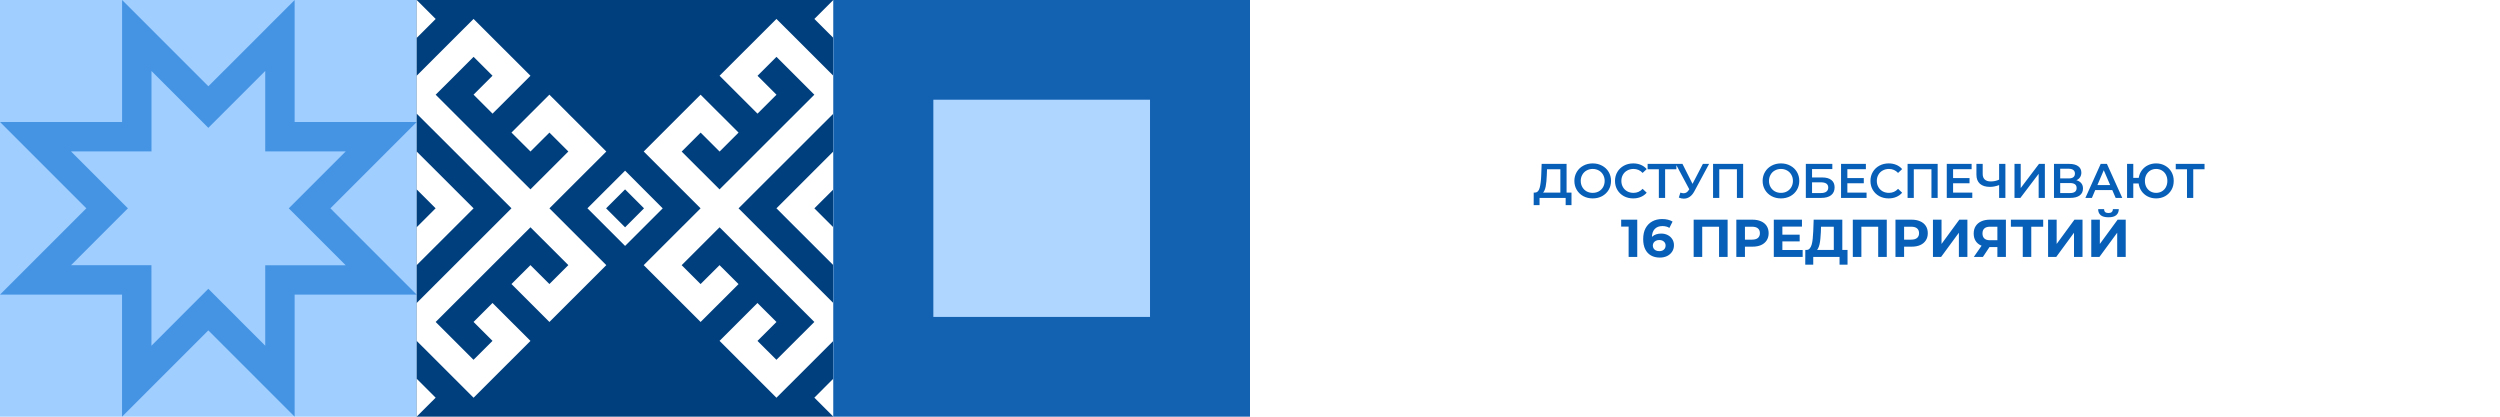
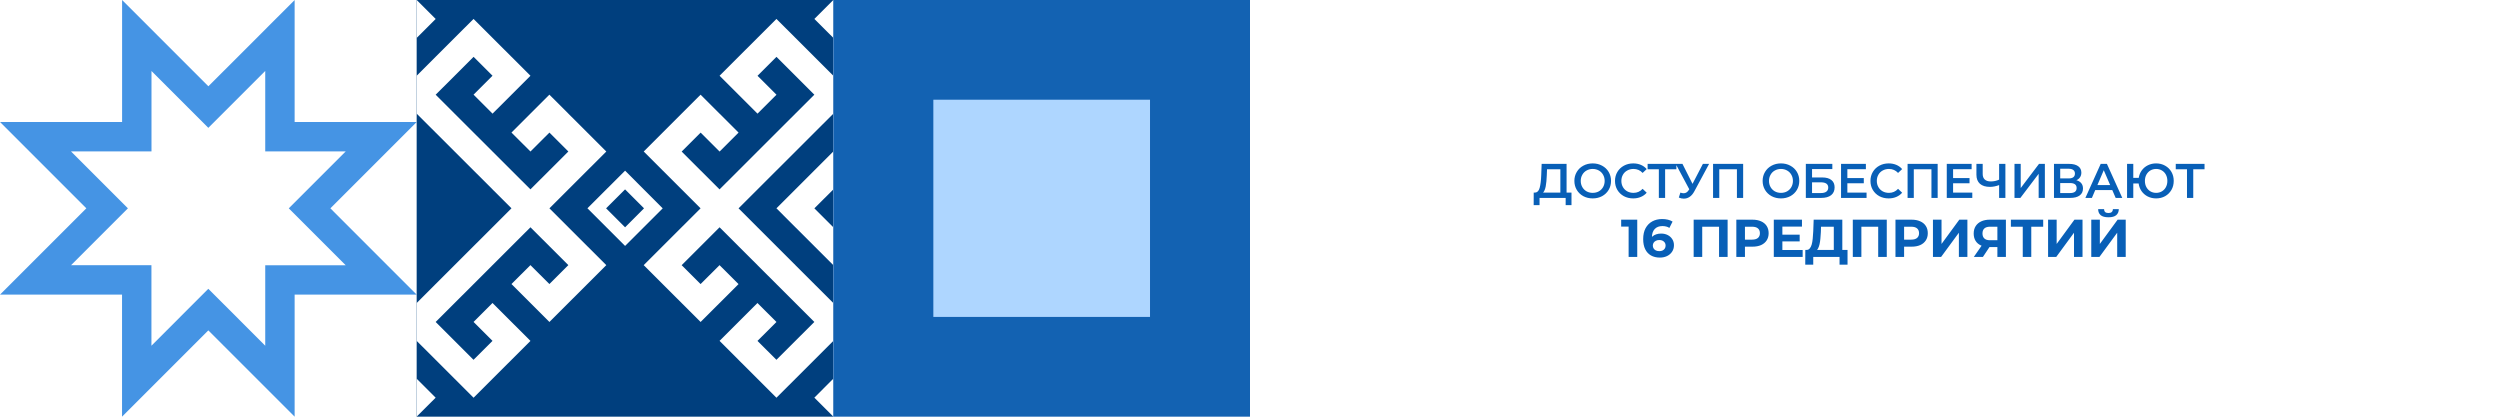
<svg xmlns="http://www.w3.org/2000/svg" width="2160" height="360" viewBox="0 0 2160 360" fill="none">
  <g filter="url(#filter0_b_711_87317)">
    <rect width="2160" height="360" transform="matrix(-1 0 0 1 2160 0.001)" fill="white" />
  </g>
  <path d="M1357.77 166.38V177.258H1352.73V171H1330.17V177.258H1325.09L1325.13 166.38H1326.39C1328.24 166.296 1329.53 164.938 1330.26 162.306C1331.01 159.646 1331.47 155.852 1331.64 150.924L1331.98 141.6H1353.52V166.38H1357.77ZM1336.43 151.428C1336.29 155.236 1335.98 158.414 1335.51 160.962C1335.03 163.482 1334.27 165.288 1333.24 166.38H1348.15V146.22H1336.64L1336.43 151.428ZM1376.09 171.42C1373.1 171.42 1370.4 170.776 1367.99 169.488C1365.58 168.172 1363.69 166.366 1362.32 164.07C1360.95 161.746 1360.26 159.156 1360.26 156.3C1360.26 153.444 1360.95 150.868 1362.32 148.572C1363.69 146.248 1365.58 144.442 1367.99 143.154C1370.4 141.838 1373.1 141.18 1376.09 141.18C1379.09 141.18 1381.79 141.838 1384.2 143.154C1386.61 144.442 1388.5 146.234 1389.87 148.53C1391.24 150.826 1391.93 153.416 1391.93 156.3C1391.93 159.184 1391.24 161.774 1389.87 164.07C1388.5 166.366 1386.61 168.172 1384.2 169.488C1381.79 170.776 1379.09 171.42 1376.09 171.42ZM1376.09 166.632C1378.05 166.632 1379.82 166.198 1381.39 165.33C1382.95 164.434 1384.19 163.202 1385.08 161.634C1385.98 160.038 1386.43 158.26 1386.43 156.3C1386.43 154.34 1385.98 152.576 1385.08 151.008C1384.19 149.412 1382.95 148.18 1381.39 147.312C1379.82 146.416 1378.05 145.968 1376.09 145.968C1374.13 145.968 1372.37 146.416 1370.8 147.312C1369.23 148.18 1368 149.412 1367.11 151.008C1366.21 152.576 1365.76 154.34 1365.76 156.3C1365.76 158.26 1366.21 160.038 1367.11 161.634C1368 163.202 1369.23 164.434 1370.8 165.33C1372.37 166.198 1374.13 166.632 1376.09 166.632ZM1411.07 171.42C1408.1 171.42 1405.41 170.776 1403.01 169.488C1400.63 168.172 1398.75 166.366 1397.38 164.07C1396.03 161.774 1395.36 159.184 1395.36 156.3C1395.36 153.416 1396.05 150.826 1397.42 148.53C1398.79 146.234 1400.67 144.442 1403.05 143.154C1405.46 141.838 1408.14 141.18 1411.11 141.18C1413.52 141.18 1415.72 141.6 1417.71 142.44C1419.69 143.28 1421.37 144.498 1422.75 146.094L1419.22 149.412C1417.09 147.116 1414.47 145.968 1411.36 145.968C1409.35 145.968 1407.54 146.416 1405.95 147.312C1404.35 148.18 1403.1 149.398 1402.21 150.966C1401.31 152.534 1400.86 154.312 1400.86 156.3C1400.86 158.288 1401.31 160.066 1402.21 161.634C1403.1 163.202 1404.35 164.434 1405.95 165.33C1407.54 166.198 1409.35 166.632 1411.36 166.632C1414.47 166.632 1417.09 165.47 1419.22 163.146L1422.75 166.506C1421.37 168.102 1419.68 169.32 1417.66 170.16C1415.68 171 1413.48 171.42 1411.07 171.42ZM1448.4 146.22H1438.66V171H1433.24V146.22H1423.54V141.6H1448.4V146.22ZM1476.66 141.6L1463.89 165.33C1462.77 167.43 1461.43 169.012 1459.86 170.076C1458.32 171.112 1456.64 171.63 1454.82 171.63C1453.37 171.63 1451.92 171.322 1450.5 170.706L1451.84 166.422C1452.99 166.786 1453.94 166.968 1454.7 166.968C1456.46 166.968 1457.92 166.058 1459.06 164.238L1459.53 163.524L1447.81 141.6H1453.65L1462.34 158.862L1471.29 141.6H1476.66ZM1506.08 141.6V171H1500.7V146.22H1485.46V171H1480.08V141.6H1506.08ZM1538.74 171.42C1535.75 171.42 1533.05 170.776 1530.64 169.488C1528.23 168.172 1526.34 166.366 1524.97 164.07C1523.6 161.746 1522.91 159.156 1522.91 156.3C1522.91 153.444 1523.6 150.868 1524.97 148.572C1526.34 146.248 1528.23 144.442 1530.64 143.154C1533.05 141.838 1535.75 141.18 1538.74 141.18C1541.74 141.18 1544.44 141.838 1546.85 143.154C1549.26 144.442 1551.15 146.234 1552.52 148.53C1553.89 150.826 1554.58 153.416 1554.58 156.3C1554.58 159.184 1553.89 161.774 1552.52 164.07C1551.15 166.366 1549.26 168.172 1546.85 169.488C1544.44 170.776 1541.74 171.42 1538.74 171.42ZM1538.74 166.632C1540.7 166.632 1542.47 166.198 1544.04 165.33C1545.6 164.434 1546.84 163.202 1547.73 161.634C1548.63 160.038 1549.08 158.26 1549.08 156.3C1549.08 154.34 1548.63 152.576 1547.73 151.008C1546.84 149.412 1545.6 148.18 1544.04 147.312C1542.47 146.416 1540.7 145.968 1538.74 145.968C1536.78 145.968 1535.02 146.416 1533.45 147.312C1531.88 148.18 1530.65 149.412 1529.76 151.008C1528.86 152.576 1528.41 154.34 1528.41 156.3C1528.41 158.26 1528.86 160.038 1529.76 161.634C1530.65 163.202 1531.88 164.434 1533.45 165.33C1535.02 166.198 1536.78 166.632 1538.74 166.632ZM1560.24 141.6H1583.13V146.094H1565.61V153.318H1574.31C1577.84 153.318 1580.51 154.06 1582.33 155.544C1584.18 157 1585.1 159.114 1585.1 161.886C1585.1 164.798 1584.09 167.052 1582.08 168.648C1580.06 170.216 1577.19 171 1573.47 171H1560.24V141.6ZM1573.17 166.8C1575.27 166.8 1576.87 166.394 1577.96 165.582C1579.05 164.77 1579.6 163.594 1579.6 162.054C1579.6 159.03 1577.46 157.518 1573.17 157.518H1565.61V166.8H1573.17ZM1612.71 166.422V171H1590.66V141.6H1612.12V146.178H1596.12V153.822H1610.32V158.316H1596.12V166.422H1612.71ZM1631.78 171.42C1628.81 171.42 1626.12 170.776 1623.71 169.488C1621.33 168.172 1619.46 166.366 1618.09 164.07C1616.74 161.774 1616.07 159.184 1616.07 156.3C1616.07 153.416 1616.76 150.826 1618.13 148.53C1619.5 146.234 1621.38 144.442 1623.76 143.154C1626.16 141.838 1628.85 141.18 1631.82 141.18C1634.23 141.18 1636.43 141.6 1638.41 142.44C1640.4 143.28 1642.08 144.498 1643.45 146.094L1639.93 149.412C1637.8 147.116 1635.18 145.968 1632.07 145.968C1630.06 145.968 1628.25 146.416 1626.65 147.312C1625.06 148.18 1623.81 149.398 1622.92 150.966C1622.02 152.534 1621.57 154.312 1621.57 156.3C1621.57 158.288 1622.02 160.066 1622.92 161.634C1623.81 163.202 1625.06 164.434 1626.65 165.33C1628.25 166.198 1630.06 166.632 1632.07 166.632C1635.18 166.632 1637.8 165.47 1639.93 163.146L1643.45 166.506C1642.08 168.102 1640.39 169.32 1638.37 170.16C1636.38 171 1634.19 171.42 1631.78 171.42ZM1674.14 141.6V171H1668.77V146.22H1653.52V171H1648.15V141.6H1674.14ZM1704.06 166.422V171H1682.01V141.6H1703.48V146.178H1687.47V153.822H1701.67V158.316H1687.47V166.422H1704.06ZM1732.66 141.6V171H1727.24V159.912C1724.47 160.948 1721.84 161.466 1719.35 161.466C1715.6 161.466 1712.7 160.57 1710.65 158.778C1708.64 156.958 1707.63 154.354 1707.63 150.966V141.6H1713.05V150.378C1713.05 152.45 1713.65 154.032 1714.85 155.124C1716.06 156.216 1717.78 156.762 1720.02 156.762C1722.57 156.762 1724.98 156.244 1727.24 155.208V141.6H1732.66ZM1740.52 141.6H1745.9V162.474L1761.69 141.6H1766.77V171H1761.4V150.168L1745.61 171H1740.52V141.6ZM1793.96 155.712C1795.84 156.216 1797.26 157.084 1798.24 158.316C1799.22 159.52 1799.71 161.032 1799.71 162.852C1799.71 165.428 1798.76 167.43 1796.86 168.858C1794.95 170.286 1792.2 171 1788.58 171H1774.64V141.6H1787.79C1791.09 141.6 1793.67 142.258 1795.51 143.574C1797.36 144.89 1798.29 146.752 1798.29 149.16C1798.29 150.7 1797.91 152.03 1797.15 153.15C1796.42 154.27 1795.36 155.124 1793.96 155.712ZM1780.02 154.158H1787.32C1789.09 154.158 1790.43 153.808 1791.36 153.108C1792.28 152.408 1792.74 151.372 1792.74 150C1792.74 148.628 1792.28 147.592 1791.36 146.892C1790.43 146.164 1789.09 145.8 1787.32 145.8H1780.02V154.158ZM1788.42 166.8C1792.28 166.8 1794.21 165.344 1794.21 162.432C1794.21 159.576 1792.28 158.148 1788.42 158.148H1780.02V166.8H1788.42ZM1825 164.196H1810.3L1807.4 171H1801.77L1815 141.6H1820.38L1833.65 171H1827.94L1825 164.196ZM1823.19 159.912L1817.65 147.06L1812.15 159.912H1823.19ZM1862.9 141.18C1865.78 141.18 1868.37 141.838 1870.67 143.154C1872.99 144.442 1874.81 146.234 1876.13 148.53C1877.45 150.826 1878.1 153.416 1878.1 156.3C1878.1 159.184 1877.45 161.774 1876.13 164.07C1874.81 166.366 1872.99 168.172 1870.67 169.488C1868.37 170.776 1865.78 171.42 1862.9 171.42C1860.27 171.42 1857.86 170.874 1855.68 169.782C1853.52 168.69 1851.74 167.164 1850.34 165.204C1848.97 163.244 1848.12 161.018 1847.78 158.526H1843.16V171H1837.78V141.6H1843.16V153.654H1847.86C1848.26 151.218 1849.14 149.062 1850.51 147.186C1851.91 145.282 1853.67 143.812 1855.8 142.776C1857.96 141.712 1860.32 141.18 1862.9 141.18ZM1862.9 166.632C1864.72 166.632 1866.37 166.198 1867.86 165.33C1869.34 164.462 1870.5 163.244 1871.34 161.676C1872.18 160.108 1872.6 158.316 1872.6 156.3C1872.6 154.284 1872.18 152.492 1871.34 150.924C1870.5 149.356 1869.34 148.138 1867.86 147.27C1866.37 146.402 1864.72 145.968 1862.9 145.968C1861.08 145.968 1859.43 146.402 1857.94 147.27C1856.49 148.138 1855.33 149.356 1854.46 150.924C1853.62 152.492 1853.2 154.284 1853.2 156.3C1853.2 158.316 1853.62 160.108 1854.46 161.676C1855.33 163.244 1856.49 164.462 1857.94 165.33C1859.43 166.198 1861.08 166.632 1862.9 166.632ZM1904.72 146.22H1894.97V171H1889.56V146.22H1879.85V141.6H1904.72V146.22ZM1407.13 222V192.56L1410.35 195.78H1400.69V189.8H1414.58V222H1407.13ZM1434.11 222.552C1431.16 222.552 1428.6 221.939 1426.43 220.712C1424.28 219.485 1422.62 217.691 1421.46 215.33C1420.29 212.969 1419.71 210.055 1419.71 206.59C1419.71 202.879 1420.4 199.736 1421.78 197.16C1423.19 194.584 1425.12 192.621 1427.58 191.272C1430.06 189.923 1432.91 189.248 1436.13 189.248C1437.85 189.248 1439.49 189.432 1441.05 189.8C1442.62 190.168 1443.97 190.72 1445.1 191.456L1442.34 196.93C1441.45 196.317 1440.5 195.903 1439.49 195.688C1438.48 195.443 1437.42 195.32 1436.32 195.32C1433.53 195.32 1431.32 196.163 1429.69 197.85C1428.07 199.537 1427.25 202.036 1427.25 205.348C1427.25 205.9 1427.25 206.513 1427.25 207.188C1427.29 207.863 1427.38 208.537 1427.53 209.212L1425.46 207.28C1426.04 206.084 1426.79 205.087 1427.71 204.29C1428.63 203.462 1429.72 202.849 1430.98 202.45C1432.27 202.021 1433.68 201.806 1435.21 201.806C1437.3 201.806 1439.17 202.22 1440.82 203.048C1442.48 203.876 1443.8 205.041 1444.78 206.544C1445.79 208.047 1446.3 209.81 1446.3 211.834C1446.3 214.011 1445.75 215.913 1444.64 217.538C1443.57 219.133 1442.11 220.375 1440.27 221.264C1438.46 222.123 1436.41 222.552 1434.11 222.552ZM1433.69 216.986C1434.74 216.986 1435.66 216.802 1436.45 216.434C1437.28 216.035 1437.93 215.468 1438.39 214.732C1438.85 213.996 1439.08 213.153 1439.08 212.202C1439.08 210.73 1438.57 209.565 1437.56 208.706C1436.58 207.817 1435.26 207.372 1433.6 207.372C1432.5 207.372 1431.53 207.587 1430.7 208.016C1429.88 208.415 1429.22 208.982 1428.73 209.718C1428.27 210.423 1428.04 211.251 1428.04 212.202C1428.04 213.122 1428.27 213.95 1428.73 214.686C1429.19 215.391 1429.83 215.959 1430.66 216.388C1431.49 216.787 1432.5 216.986 1433.69 216.986ZM1463.32 222V189.8H1492.66V222H1485.26V194.17L1486.96 195.872H1469.02L1470.72 194.17V222H1463.32ZM1500.19 222V189.8H1514.12C1517.01 189.8 1519.49 190.275 1521.58 191.226C1523.66 192.146 1525.27 193.48 1526.41 195.228C1527.54 196.976 1528.11 199.061 1528.11 201.484C1528.11 203.876 1527.54 205.946 1526.41 207.694C1525.27 209.442 1523.66 210.791 1521.58 211.742C1519.49 212.662 1517.01 213.122 1514.12 213.122H1504.33L1507.64 209.764V222H1500.19ZM1507.64 210.592L1504.33 207.05H1513.71C1516.01 207.05 1517.73 206.559 1518.86 205.578C1520 204.597 1520.56 203.232 1520.56 201.484C1520.56 199.705 1520 198.325 1518.86 197.344C1517.73 196.363 1516.01 195.872 1513.71 195.872H1504.33L1507.64 192.33V210.592ZM1539.42 202.772H1554.92V208.568H1539.42V202.772ZM1539.97 216.02H1557.5V222H1532.56V189.8H1556.9V195.78H1539.97V216.02ZM1584.4 218.688V195.872H1573.36L1573.22 200.564C1573.13 202.557 1572.99 204.443 1572.81 206.222C1572.65 208.001 1572.41 209.626 1572.07 211.098C1571.73 212.539 1571.29 213.766 1570.74 214.778C1570.21 215.79 1569.56 216.511 1568.76 216.94L1560.8 215.928C1561.9 215.959 1562.81 215.575 1563.51 214.778C1564.25 213.981 1564.83 212.861 1565.26 211.42C1565.69 209.948 1566 208.231 1566.18 206.268C1566.4 204.305 1566.55 202.174 1566.64 199.874L1567.01 189.8H1591.76V218.688H1584.4ZM1559.74 228.67L1559.79 215.928H1596.27V228.67H1589.37V222H1566.64V228.67H1559.74ZM1600.82 222V189.8H1630.17V222H1622.76V194.17L1624.47 195.872H1606.53L1608.23 194.17V222H1600.82ZM1637.69 222V189.8H1651.63C1654.51 189.8 1657 190.275 1659.08 191.226C1661.17 192.146 1662.78 193.48 1663.91 195.228C1665.05 196.976 1665.61 199.061 1665.61 201.484C1665.61 203.876 1665.05 205.946 1663.91 207.694C1662.78 209.442 1661.17 210.791 1659.08 211.742C1657 212.662 1654.51 213.122 1651.63 213.122H1641.83L1645.14 209.764V222H1637.69ZM1645.14 210.592L1641.83 207.05H1651.22C1653.52 207.05 1655.23 206.559 1656.37 205.578C1657.5 204.597 1658.07 203.232 1658.07 201.484C1658.07 199.705 1657.5 198.325 1656.37 197.344C1655.23 196.363 1653.52 195.872 1651.22 195.872H1641.83L1645.14 192.33V210.592ZM1670.07 222V189.8H1677.48V210.776L1692.84 189.8H1699.83V222H1692.47V201.07L1677.11 222H1670.07ZM1725.74 222V211.834L1727.58 213.444H1718.75C1715.96 213.444 1713.55 212.984 1711.53 212.064C1709.51 211.144 1707.96 209.81 1706.88 208.062C1705.81 206.314 1705.27 204.229 1705.27 201.806C1705.27 199.291 1705.84 197.145 1706.98 195.366C1708.14 193.557 1709.77 192.177 1711.85 191.226C1713.94 190.275 1716.39 189.8 1719.21 189.8H1733.1V222H1725.74ZM1705.37 222L1713.37 210.454H1720.91L1713.23 222H1705.37ZM1725.74 209.442V193.94L1727.58 195.872H1719.4C1717.28 195.872 1715.65 196.363 1714.52 197.344C1713.42 198.325 1712.86 199.782 1712.86 201.714C1712.86 203.585 1713.4 205.026 1714.47 206.038C1715.55 207.05 1717.13 207.556 1719.21 207.556H1727.58L1725.74 209.442ZM1747.66 222V194.17L1749.36 195.872H1737.4V189.8H1765.32V195.872H1753.36L1755.02 194.17V222H1747.66ZM1769.54 222V189.8H1776.95V210.776L1792.31 189.8H1799.3V222H1791.94V201.07L1776.58 222H1769.54ZM1806.86 222V189.8H1814.27V210.776L1829.63 189.8H1836.62V222H1829.26V201.07L1813.9 222H1806.86ZM1821.72 187.73C1818.65 187.73 1816.4 187.117 1814.96 185.89C1813.54 184.663 1812.82 182.931 1812.79 180.692H1817.9C1817.93 181.796 1818.25 182.639 1818.87 183.222C1819.51 183.774 1820.46 184.05 1821.72 184.05C1822.94 184.05 1823.88 183.774 1824.52 183.222C1825.17 182.639 1825.51 181.796 1825.54 180.692H1830.64C1830.61 182.931 1829.88 184.663 1828.43 185.89C1826.99 187.117 1824.75 187.73 1821.72 187.73Z" fill="#085FB7" />
-   <path d="M360 -0.002L0 -0.002L-3.14722e-05 359.998L360 359.998L360 -0.002Z" fill="#9FCEFF" />
  <path d="M130.838 61.315L162.029 92.506L179.987 110.464L197.971 92.506L229.163 61.315L229.163 130.836L298.684 130.836L267.466 162.053L249.508 180.011L267.466 197.969L298.684 229.186L229.163 229.186L229.163 298.707L197.971 267.49L179.987 249.532L162.029 267.49L130.838 298.707L130.838 229.16L61.367 229.16L92.559 197.943L110.517 179.985L92.559 162.027L61.367 130.836L130.888 130.836L130.888 61.315M254.614 -0.002L232.769 21.817L223.727 30.885L180.038 74.548L136.375 30.885L127.332 21.817L105.488 -0.002L105.488 105.435L0.051 105.435L21.895 127.279L30.938 136.322L74.601 179.985L30.887 223.674L21.844 232.717L-2.22546e-05 254.561L105.437 254.561L105.437 359.998L127.281 338.154L136.324 329.111L179.987 285.448L223.676 329.111L232.719 338.154L254.563 359.998L254.563 254.561L360 254.561L338.156 232.717L329.113 223.674L285.45 179.985L329.113 136.322L338.156 127.279L360 105.435L254.563 105.435L254.563 -0.002L254.614 -0.002Z" fill="#4594E4" />
  <path d="M719.975 359.998L719.975 -0.002L360 -0.002L359.999 359.998L719.975 359.998Z" fill="#003F7E" />
  <path d="M360.025 359.958L376.408 343.6L360.025 327.217L360.025 359.958Z" fill="white" />
  <path d="M507.439 212.703L491.082 196.37L491.057 196.319L474.7 179.987L491.082 163.629L507.465 147.271L523.847 130.913L507.465 114.555L507.439 114.53L491.082 98.198L491.057 98.147L474.675 81.789L458.293 98.147L441.911 114.53L458.318 130.913L474.7 114.555L491.057 130.888L474.675 147.246L458.293 163.604L441.936 147.271L441.911 147.246L425.554 130.913L425.529 130.888L409.172 114.555L409.146 114.53L392.79 98.198L392.764 98.172L376.408 81.84L392.815 65.482L409.172 49.099L425.529 65.431L409.146 81.789L425.554 98.198L441.936 81.84L458.318 65.456L441.961 49.099L441.911 49.073L425.554 32.741L425.529 32.715L409.146 16.357L392.764 32.715L376.382 49.073L360.025 65.431L360.025 98.223L360.025 98.198L376.382 114.53L376.408 114.555L392.764 130.888L392.79 130.913L409.146 147.246L409.172 147.271L425.529 163.604L425.554 163.654L441.911 179.961L441.885 179.987L425.529 196.345L409.146 212.703L392.764 229.06L376.382 245.418L360.025 261.776L360.025 294.543L376.382 310.875L376.408 310.901L392.739 327.233L392.79 327.258L409.172 343.642L425.554 327.258L441.936 310.901L458.318 294.543L441.936 278.185L441.911 278.159L425.529 261.776L409.146 278.159L425.529 294.517L409.121 310.875L392.79 294.543L392.764 294.517L376.408 278.185L392.79 261.827L409.172 245.469L425.554 229.086L441.936 212.728L458.318 196.37L474.675 212.703L474.7 212.728L491.057 229.06L474.675 245.418L458.293 229.06L441.911 245.418L458.293 261.776L458.318 261.802L474.7 278.185L491.082 261.802L507.465 245.444L523.847 229.086L507.465 212.728L507.439 212.703Z" fill="white" />
-   <path d="M376.408 212.727L392.79 196.369L409.172 180.011L409.172 179.986L392.79 163.653L392.764 163.602L376.408 147.27L376.382 147.245L360.025 130.912L360.025 163.653L376.382 179.986L376.357 179.986L360.025 196.318L360.025 229.085L376.408 212.727Z" fill="white" />
-   <path d="M572.56 180.015L540.075 147.451L507.539 179.964L540.075 212.476L572.636 179.964L572.56 180.015ZM540.075 196.398L523.667 179.989L540.049 163.631L556.431 179.989L540.075 196.398Z" fill="white" />
+   <path d="M572.56 180.015L540.075 147.451L507.539 179.964L540.075 212.476L572.636 179.964L572.56 180.015M540.075 196.398L523.667 179.989L540.049 163.631L556.431 179.989L540.075 196.398Z" fill="white" />
  <path d="M376.433 16.381L360.025 -0.002L360.025 32.714L360.051 32.739L376.433 16.381Z" fill="white" />
  <path d="M703.592 343.577L719.999 359.96L719.999 327.219L719.974 327.193L703.592 343.577Z" fill="white" />
  <path d="M703.643 49.124L703.617 49.073L687.26 32.741L687.235 32.715L670.853 16.357L654.471 32.715L638.088 49.073L621.706 65.456L638.088 81.814L638.114 81.84L654.496 98.198L670.878 81.84L654.496 65.482L670.878 49.124L687.21 65.431L687.26 65.482L703.592 81.814L687.21 98.172L670.827 114.53L654.445 130.888L638.063 147.271L621.681 163.629L605.35 147.297L605.299 147.271L588.968 130.939L605.35 114.581L621.732 130.939L638.114 114.555L621.732 98.198L621.681 98.172L605.299 81.814L588.917 98.172L572.56 114.53L556.178 130.913L572.535 147.271L572.585 147.297L588.917 163.629L588.968 163.654L605.299 179.987L588.917 196.345L572.535 212.703L556.152 229.086L572.535 245.444L572.56 245.469L588.917 261.802L588.942 261.827L605.324 278.185L621.706 261.827L638.088 245.469L621.681 229.086L605.299 245.444L588.942 229.111L605.324 212.753L621.706 196.37L638.063 212.703L638.088 212.753L654.445 229.06L654.471 229.111L670.827 245.444L670.853 245.469L687.21 261.802L687.235 261.827L703.592 278.16L687.21 294.517L670.827 310.875L654.471 294.543L670.853 278.185L654.445 261.802L638.063 278.159L621.681 294.517L638.063 310.875L638.088 310.926L654.445 327.258L654.471 327.284L670.853 343.642L687.235 327.284L703.617 310.926L719.999 294.543L719.999 261.776L719.974 261.802L703.617 245.469L703.592 245.444L687.235 229.111L687.21 229.06L670.853 212.728L670.827 212.703L654.471 196.37L654.445 196.345L638.114 180.012L638.114 179.987L654.496 163.654L670.853 147.297L687.26 130.939L703.642 114.555L719.999 98.223L719.999 65.431L703.643 49.124Z" fill="white" />
  <path d="M703.592 147.247L687.21 163.63L670.828 179.988L670.854 179.988L687.21 196.346L687.236 196.371L703.592 212.703L703.618 212.729L720 229.087L720 196.32L719.974 196.346L703.618 180.013L703.643 179.988L720 163.655L720 130.914L719.974 130.889L703.592 147.247Z" fill="white" />
  <path d="M719.999 -0.002L703.617 16.356L719.999 32.714L719.999 -0.002Z" fill="white" />
  <path d="M1080 -0.002L720 -0.002L720 359.998L1080 359.998L1080 -0.002Z" fill="#1362B2" />
  <path d="M993.613 273.813L993.613 86.154L806.412 86.154L806.412 273.813L993.613 273.813Z" fill="#AED6FF" />
  <defs>
    <filter id="filter0_b_711_87317" x="-24" y="-23.999" width="2208" height="408" filterUnits="userSpaceOnUse" color-interpolation-filters="sRGB">
      <feFlood flood-opacity="0" result="BackgroundImageFix" />
      <feGaussianBlur in="BackgroundImageFix" stdDeviation="12" />
      <feComposite in2="SourceAlpha" operator="in" result="effect1_backgroundBlur_711_87317" />
      <feBlend mode="normal" in="SourceGraphic" in2="effect1_backgroundBlur_711_87317" result="shape" />
    </filter>
  </defs>
</svg>